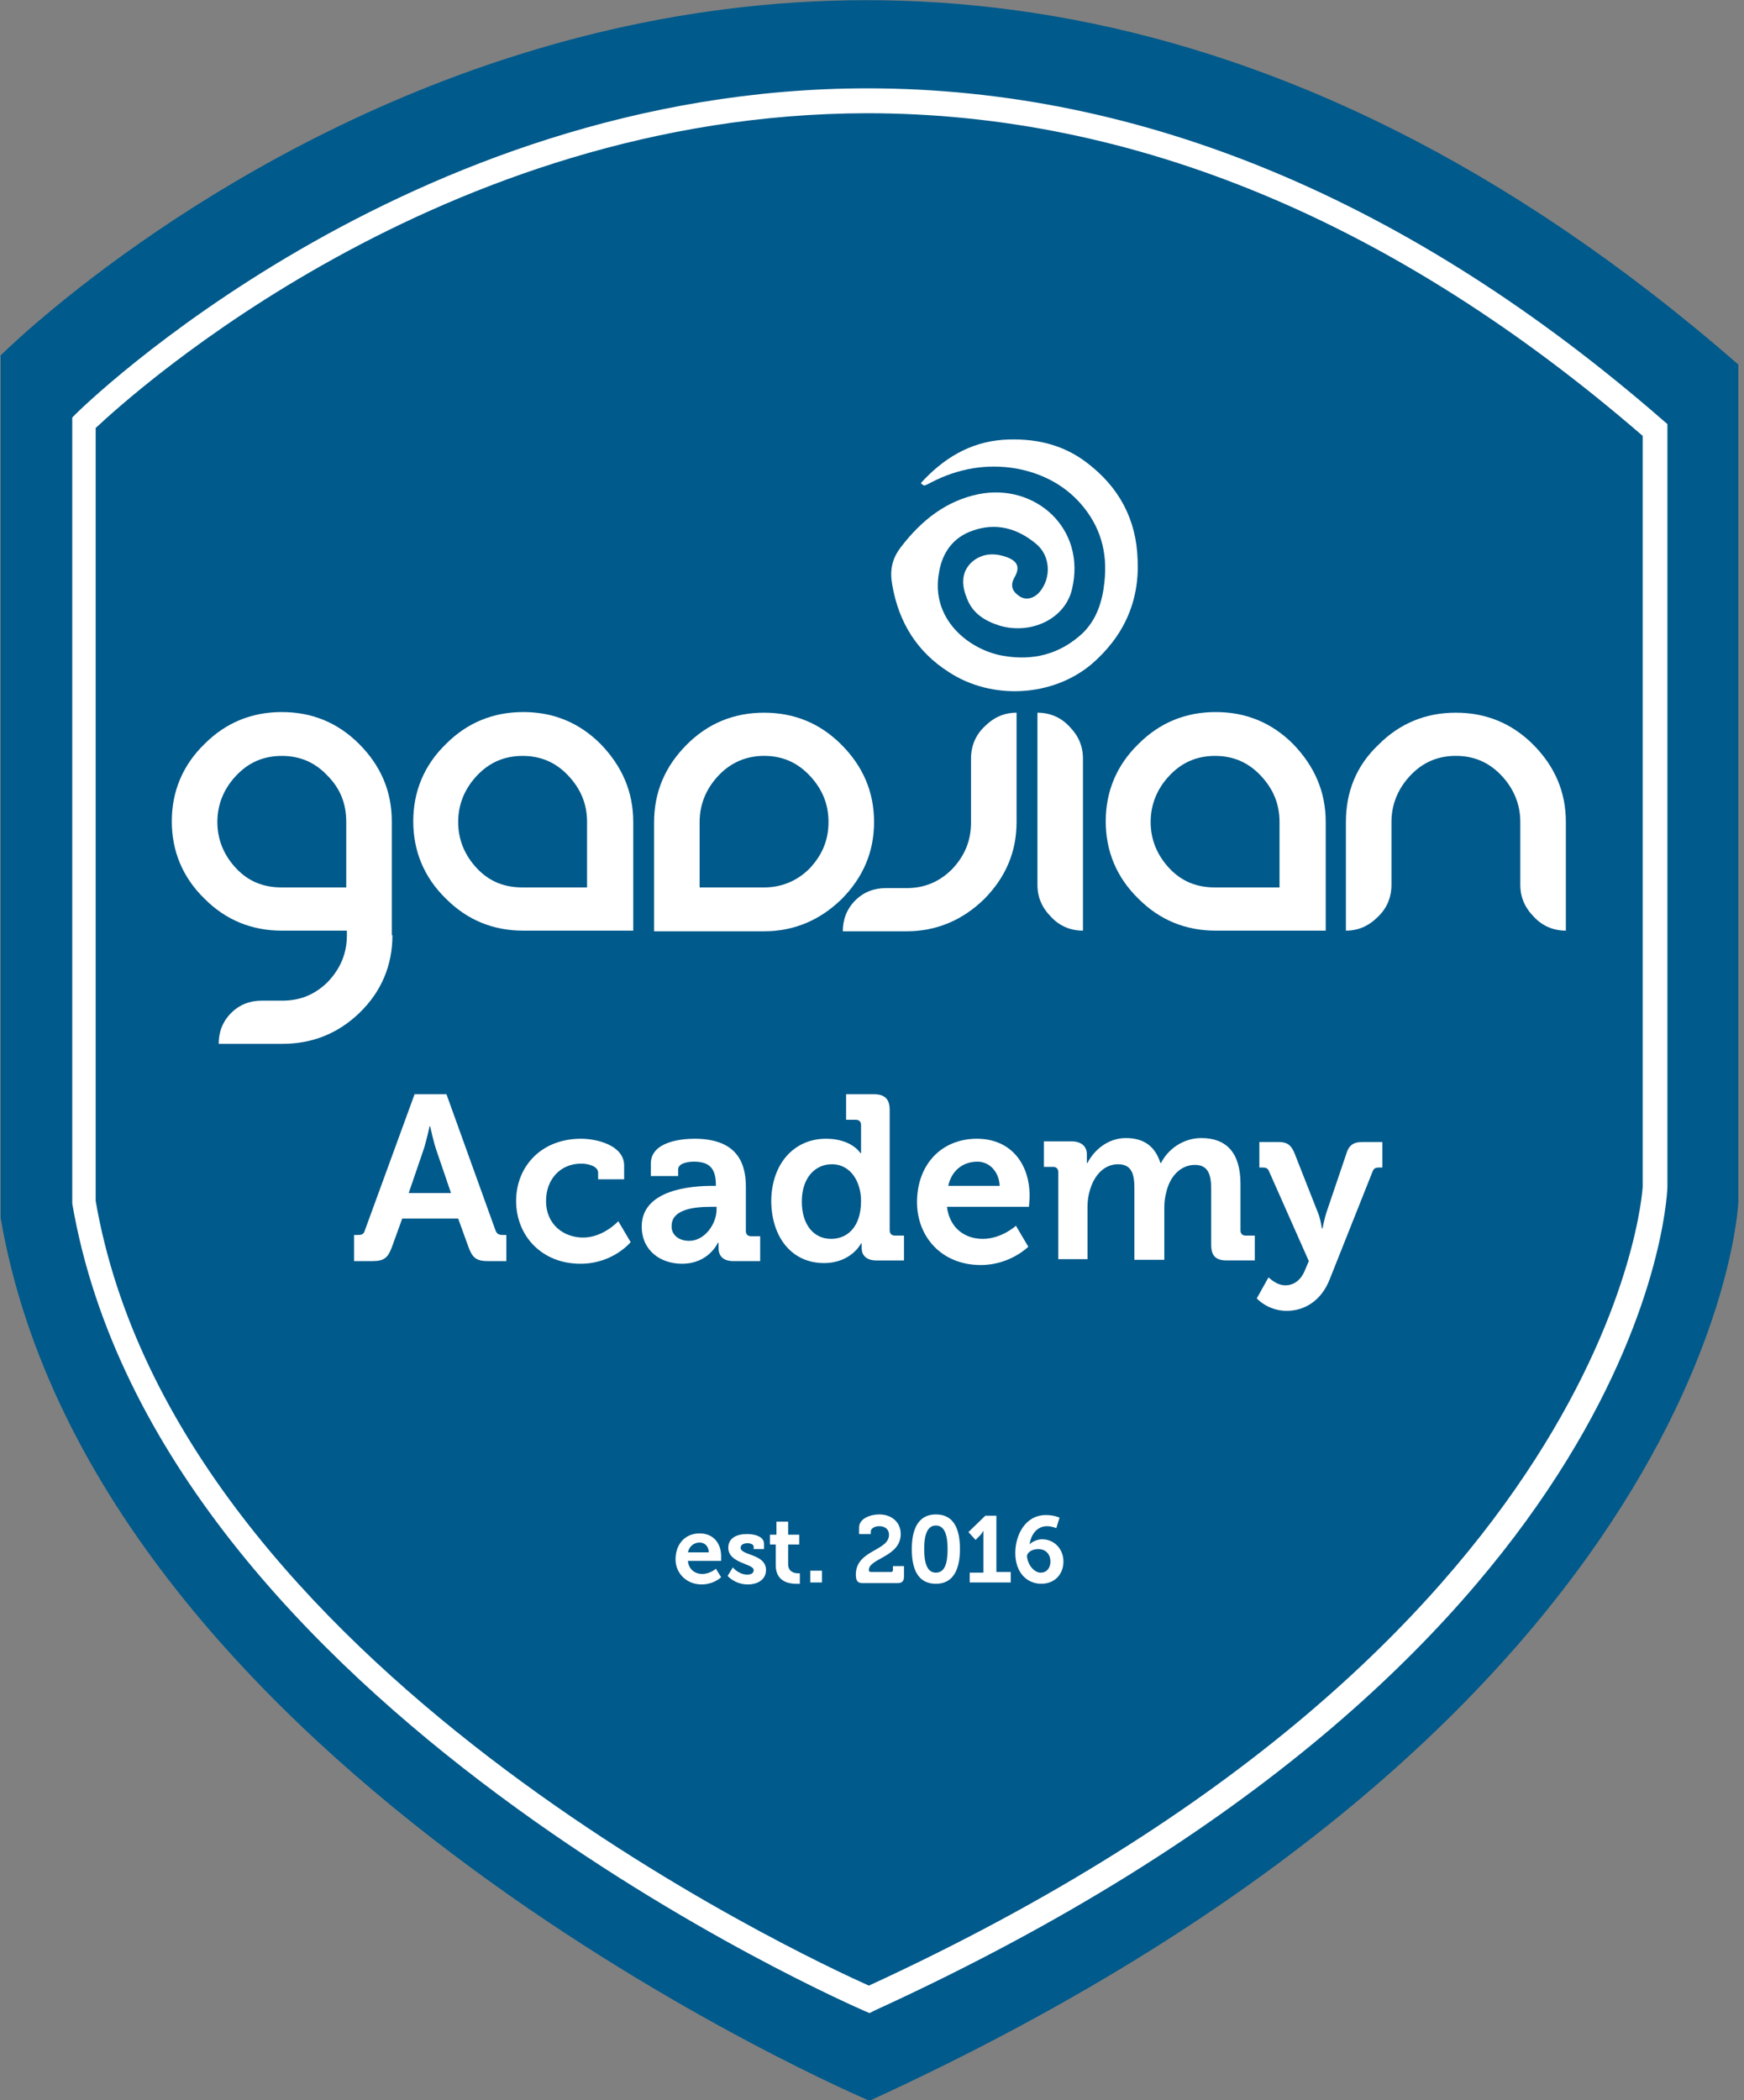
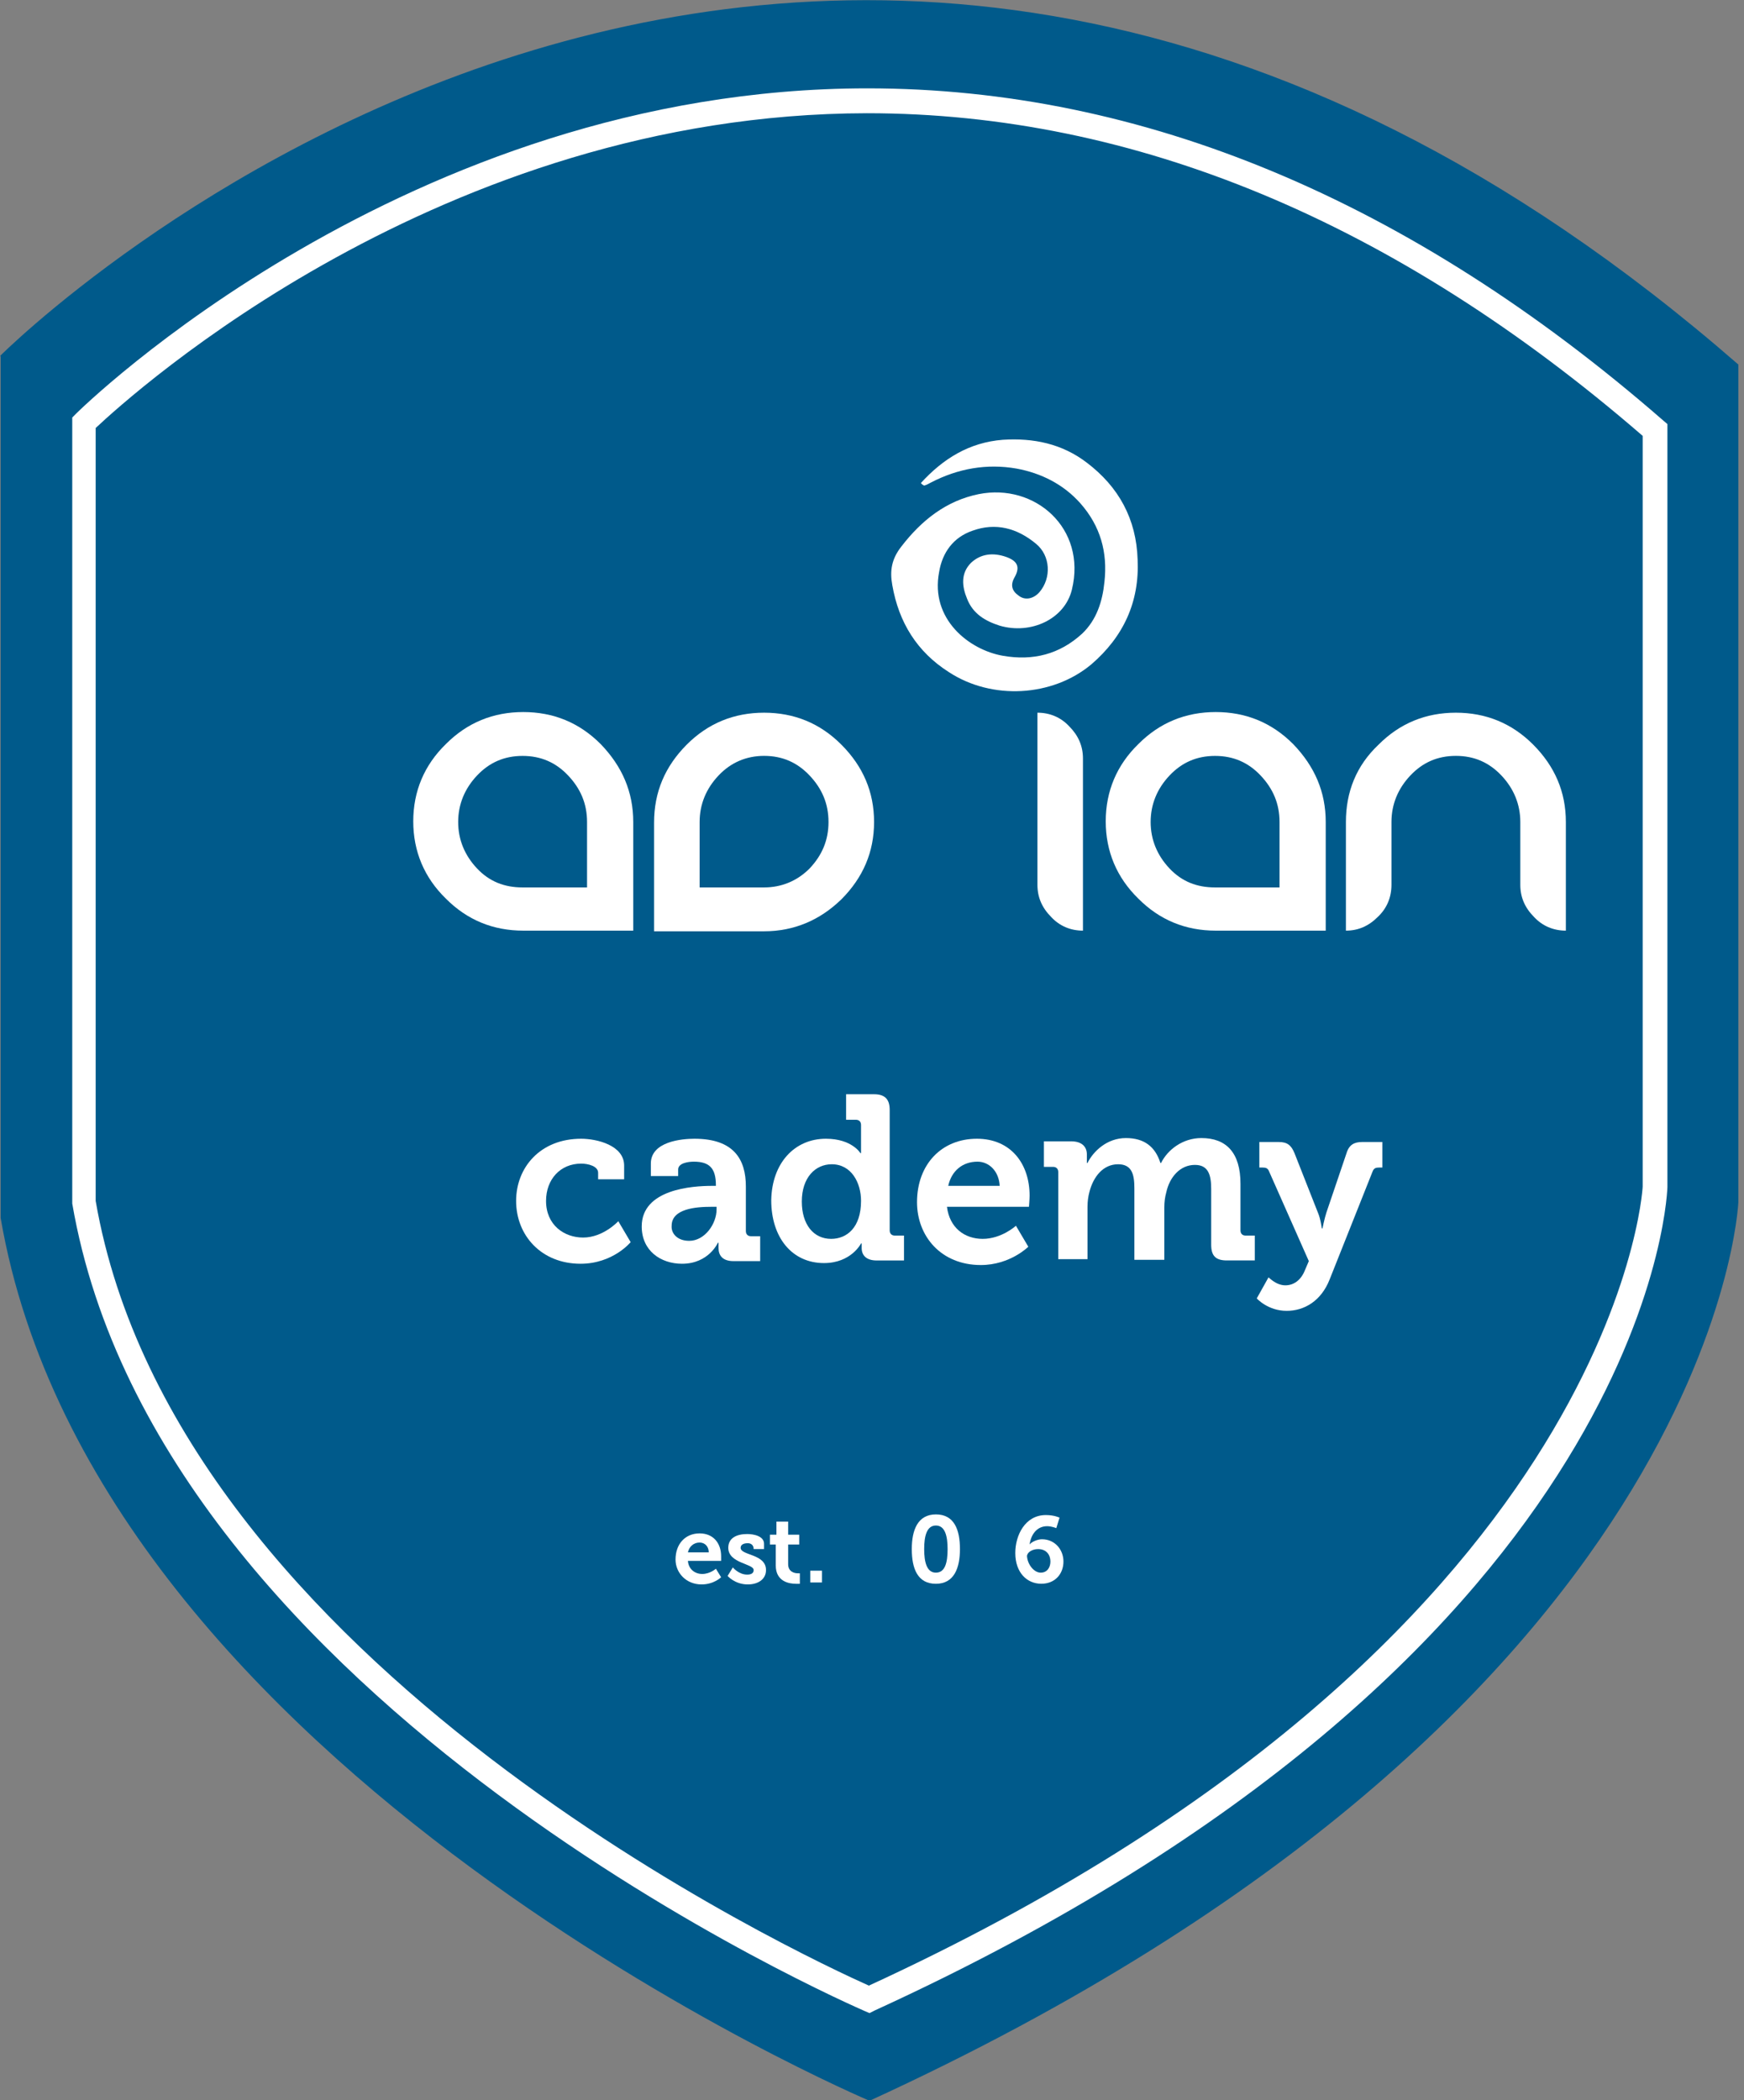
<svg xmlns="http://www.w3.org/2000/svg" width="49" height="59" viewBox="0 0 49 59" fill="none">
  <rect x="0" y="0" width="49" height="59" fill="#808080" stroke="none" />
  <g clip-path="url(#clip0_2186_9836)">
    <path d="M0 10.002C0 10.002 22.564 -12.649 48.841 10.241V33.775C48.841 33.775 48.256 48.097 24.43 59.018C24.43 59.018 2.706 49.825 0.018 34.216V10.002H0Z" fill="#005A8B" />
    <path d="M24.43 56.555L24.302 56.5C24.101 56.408 4.462 47.95 2.03 33.812V11.73L2.139 11.62C2.231 11.528 11.392 2.482 24.375 2.482C32.091 2.482 39.625 5.626 46.72 11.804L46.848 11.914V33.352C46.83 33.904 46.062 46.645 24.576 56.481L24.43 56.555ZM2.688 12.024V33.738C4.955 46.829 22.693 55.01 24.412 55.783C45.349 46.148 46.153 33.462 46.153 33.334V12.245C39.205 6.233 31.872 3.181 24.357 3.181C12.38 3.199 3.73 11.05 2.688 12.024Z" fill="white" />
-     <path d="M11.026 26.273C11.026 27.119 10.715 27.855 10.112 28.443C9.509 29.031 8.777 29.325 7.936 29.325H6.144C6.144 28.994 6.254 28.7 6.491 28.461C6.729 28.222 7.022 28.112 7.351 28.112H7.936C8.448 28.112 8.869 27.928 9.216 27.579C9.563 27.211 9.746 26.788 9.746 26.273V26.145H7.918C7.077 26.145 6.345 25.851 5.742 25.244C5.138 24.655 4.827 23.92 4.827 23.074C4.827 22.228 5.138 21.493 5.742 20.905C6.345 20.298 7.077 20.004 7.918 20.004C8.759 20.004 9.49 20.298 10.094 20.905C10.697 21.511 11.008 22.228 11.008 23.074V26.273H11.026ZM9.728 24.931V23.093C9.728 22.578 9.563 22.155 9.198 21.787C8.85 21.419 8.43 21.236 7.918 21.236C7.406 21.236 6.985 21.419 6.638 21.787C6.29 22.155 6.107 22.596 6.107 23.093C6.107 23.589 6.29 24.03 6.638 24.398C6.985 24.766 7.406 24.931 7.918 24.931H9.728Z" fill="white" />
    <path d="M17.792 23.093V26.145H14.702C13.861 26.145 13.129 25.851 12.526 25.244C11.922 24.655 11.611 23.92 11.611 23.074C11.611 22.228 11.922 21.493 12.526 20.905C13.129 20.298 13.861 20.004 14.702 20.004C15.543 20.004 16.274 20.298 16.878 20.905C17.481 21.53 17.792 22.247 17.792 23.093ZM16.494 24.931V23.093C16.494 22.578 16.311 22.155 15.963 21.787C15.616 21.419 15.195 21.236 14.683 21.236C14.171 21.236 13.751 21.419 13.403 21.787C13.056 22.155 12.873 22.596 12.873 23.093C12.873 23.589 13.056 24.03 13.403 24.398C13.751 24.766 14.171 24.931 14.683 24.931H16.494Z" fill="white" />
    <path d="M19.291 20.923C19.895 20.316 20.626 20.022 21.468 20.022C22.309 20.022 23.04 20.316 23.643 20.923C24.247 21.53 24.558 22.247 24.558 23.093C24.558 23.938 24.247 24.655 23.643 25.262C23.04 25.85 22.309 26.163 21.468 26.163H18.377V23.111C18.377 22.247 18.688 21.53 19.291 20.923ZM21.468 24.931C21.961 24.931 22.4 24.747 22.747 24.398C23.095 24.03 23.278 23.607 23.278 23.093C23.278 22.578 23.095 22.155 22.747 21.787C22.4 21.419 21.98 21.235 21.468 21.235C20.974 21.235 20.535 21.419 20.188 21.787C19.84 22.155 19.657 22.596 19.657 23.093V24.931H21.468Z" fill="white" />
-     <path d="M27.282 21.309C27.282 20.96 27.41 20.647 27.666 20.408C27.922 20.151 28.215 20.022 28.562 20.022V23.093C28.562 23.938 28.251 24.655 27.648 25.262C27.044 25.85 26.313 26.163 25.472 26.163H23.68C23.68 25.832 23.79 25.538 24.027 25.299C24.265 25.06 24.558 24.95 24.887 24.95H25.472C25.984 24.95 26.404 24.766 26.752 24.416C27.099 24.049 27.282 23.626 27.282 23.111V21.309Z" fill="white" />
    <path d="M30.427 26.145C30.08 26.145 29.769 26.016 29.532 25.759C29.276 25.501 29.148 25.207 29.148 24.858V20.022C29.495 20.022 29.806 20.151 30.044 20.408C30.299 20.666 30.427 20.96 30.427 21.309V26.145Z" fill="white" />
    <path d="M37.248 23.093V26.145H34.158C33.316 26.145 32.585 25.851 31.982 25.244C31.378 24.655 31.067 23.92 31.067 23.074C31.067 22.228 31.378 21.493 31.982 20.905C32.585 20.298 33.316 20.004 34.158 20.004C34.999 20.004 35.73 20.298 36.334 20.905C36.937 21.53 37.248 22.247 37.248 23.093ZM35.95 24.931V23.093C35.95 22.578 35.767 22.155 35.419 21.787C35.072 21.419 34.651 21.236 34.139 21.236C33.627 21.236 33.207 21.419 32.859 21.787C32.512 22.155 32.329 22.596 32.329 23.093C32.329 23.589 32.512 24.03 32.859 24.398C33.207 24.766 33.627 24.931 34.139 24.931H35.95Z" fill="white" />
    <path d="M42.715 23.093C42.715 22.596 42.532 22.155 42.185 21.787C41.837 21.419 41.417 21.235 40.905 21.235C40.393 21.235 39.972 21.419 39.625 21.787C39.278 22.155 39.095 22.596 39.095 23.093V24.858C39.095 25.207 38.967 25.519 38.711 25.759C38.455 26.016 38.162 26.145 37.815 26.145V23.093C37.815 22.247 38.107 21.511 38.729 20.923C39.332 20.316 40.064 20.022 40.905 20.022C41.746 20.022 42.477 20.316 43.081 20.923C43.684 21.53 43.995 22.247 43.995 23.093V26.145C43.648 26.145 43.337 26.016 43.099 25.759C42.843 25.501 42.715 25.207 42.715 24.858V23.093Z" fill="white" />
    <path d="M25.874 13.569C26.496 12.889 27.227 12.429 28.178 12.355C29.038 12.3 29.842 12.466 30.537 12.999C31.433 13.679 31.927 14.58 31.963 15.72C32.018 16.915 31.561 17.89 30.665 18.662C29.568 19.581 27.867 19.673 26.66 18.882C25.764 18.312 25.252 17.485 25.07 16.437C24.996 16.032 25.051 15.702 25.326 15.352C25.892 14.617 26.587 14.065 27.502 13.881C29.074 13.569 30.537 14.837 30.116 16.566C29.915 17.393 28.964 17.834 28.087 17.577C27.684 17.448 27.337 17.246 27.172 16.823C27.026 16.474 26.989 16.106 27.282 15.812C27.556 15.555 27.904 15.518 28.27 15.646C28.58 15.757 28.672 15.922 28.507 16.216C28.379 16.437 28.434 16.602 28.617 16.731C28.8 16.878 29.038 16.823 29.202 16.639C29.549 16.235 29.513 15.61 29.111 15.279C28.58 14.837 27.977 14.672 27.319 14.911C26.788 15.095 26.477 15.518 26.386 16.069C26.13 17.393 27.227 18.257 28.178 18.423C29.019 18.57 29.769 18.386 30.409 17.797C30.811 17.411 30.976 16.897 31.031 16.345C31.122 15.518 30.921 14.782 30.354 14.139C29.879 13.606 29.257 13.293 28.562 13.164C27.721 13.017 26.916 13.164 26.167 13.55C26.093 13.587 26.039 13.624 25.965 13.642C25.892 13.606 25.892 13.587 25.874 13.569Z" fill="white" />
-     <path d="M9.948 34.694H10.057C10.167 34.694 10.222 34.675 10.258 34.547L11.648 30.741H12.544L13.915 34.547C13.952 34.657 14.007 34.694 14.117 34.694H14.226V35.429H13.714C13.385 35.429 13.275 35.337 13.166 35.043L12.873 34.234H11.301L11.008 35.043C10.898 35.337 10.789 35.429 10.46 35.429H9.948V34.694ZM12.672 33.517L12.27 32.34C12.178 32.083 12.087 31.642 12.087 31.642H12.069C12.069 31.642 11.977 32.083 11.886 32.34L11.483 33.517H12.672Z" fill="white" />
    <path d="M16.329 31.991C16.768 31.991 17.536 32.175 17.536 32.745V33.131H16.805V32.947C16.805 32.763 16.53 32.69 16.329 32.69C15.744 32.69 15.342 33.131 15.342 33.738C15.342 34.418 15.854 34.767 16.384 34.767C16.951 34.767 17.372 34.308 17.372 34.308L17.719 34.896C17.719 34.896 17.225 35.503 16.311 35.503C15.214 35.503 14.501 34.712 14.501 33.738C14.501 32.8 15.177 31.991 16.329 31.991Z" fill="white" />
    <path d="M20.005 33.315H20.114V33.296C20.114 32.818 19.931 32.635 19.493 32.635C19.346 32.635 19.054 32.671 19.054 32.855V33.039H18.286V32.69C18.286 32.065 19.163 31.991 19.511 31.991C20.626 31.991 20.956 32.579 20.956 33.333V34.583C20.956 34.675 21.01 34.73 21.102 34.73H21.358V35.429H20.608C20.297 35.429 20.188 35.264 20.188 35.061C20.188 34.969 20.188 34.914 20.188 34.914H20.169C20.169 34.914 19.913 35.503 19.163 35.503C18.56 35.503 18.03 35.135 18.03 34.455C18.03 33.407 19.456 33.315 20.005 33.315ZM19.365 34.859C19.803 34.859 20.133 34.381 20.133 33.977V33.903H19.986C19.547 33.903 18.871 33.958 18.871 34.436C18.853 34.639 19.017 34.859 19.365 34.859Z" fill="white" />
    <path d="M23.205 31.991C23.936 31.991 24.174 32.395 24.174 32.395H24.192C24.192 32.395 24.192 32.303 24.192 32.193V31.605C24.192 31.513 24.137 31.458 24.046 31.458H23.772V30.741H24.558C24.869 30.741 24.997 30.888 24.997 31.182V34.565C24.997 34.657 25.052 34.712 25.143 34.712H25.399V35.411H24.631C24.338 35.411 24.21 35.264 24.21 35.061C24.21 34.988 24.21 34.933 24.21 34.933H24.192C24.192 34.933 23.918 35.484 23.15 35.484C22.254 35.484 21.669 34.767 21.669 33.719C21.687 32.671 22.327 31.991 23.205 31.991ZM24.192 33.737C24.192 33.223 23.918 32.708 23.369 32.708C22.912 32.708 22.528 33.076 22.528 33.756C22.528 34.399 22.857 34.804 23.351 34.804C23.79 34.804 24.192 34.491 24.192 33.737Z" fill="white" />
    <path d="M27.447 31.991C28.398 31.991 28.928 32.69 28.928 33.591C28.928 33.682 28.91 33.903 28.91 33.903H26.606C26.679 34.492 27.099 34.804 27.611 34.804C28.142 34.804 28.544 34.436 28.544 34.436L28.892 35.025C28.892 35.025 28.38 35.539 27.557 35.539C26.441 35.539 25.765 34.73 25.765 33.774C25.765 32.708 26.459 31.991 27.447 31.991ZM28.087 33.315C28.069 32.91 27.794 32.635 27.465 32.635C27.045 32.635 26.734 32.892 26.642 33.315H28.087Z" fill="white" />
    <path d="M29.733 32.928C29.733 32.836 29.678 32.781 29.586 32.781H29.33V32.064H30.098C30.391 32.064 30.537 32.211 30.537 32.432V32.524C30.537 32.597 30.537 32.671 30.537 32.671H30.555C30.72 32.34 31.104 31.972 31.634 31.972C32.146 31.972 32.457 32.211 32.603 32.671H32.622C32.805 32.303 33.225 31.972 33.755 31.972C34.45 31.972 34.853 32.377 34.853 33.259V34.565C34.853 34.657 34.907 34.712 34.999 34.712H35.255V35.41H34.469C34.158 35.41 34.03 35.282 34.03 34.969V33.406C34.03 33.02 33.957 32.726 33.573 32.726C33.152 32.726 32.859 33.075 32.768 33.498C32.731 33.627 32.713 33.774 32.713 33.921V35.392H31.872V33.388C31.872 33.02 31.817 32.708 31.415 32.708C30.994 32.708 30.72 33.057 30.61 33.48C30.574 33.609 30.555 33.756 30.555 33.903V35.374H29.733V32.928Z" fill="white" />
    <path d="M36.114 36.109C36.352 36.109 36.553 35.962 36.663 35.686L36.773 35.429L35.657 32.91C35.621 32.818 35.566 32.8 35.474 32.8H35.383V32.083H35.931C36.169 32.083 36.279 32.175 36.37 32.395L37.029 34.068C37.102 34.234 37.138 34.51 37.138 34.51H37.157C37.157 34.51 37.212 34.234 37.266 34.068L37.833 32.395C37.906 32.156 38.053 32.083 38.272 32.083H38.839V32.8H38.748C38.656 32.8 38.601 32.818 38.565 32.91L37.358 35.944C37.12 36.55 36.645 36.826 36.151 36.826C35.621 36.826 35.31 36.477 35.31 36.477L35.639 35.888C35.639 35.87 35.84 36.109 36.114 36.109Z" fill="white" />
    <path d="M19.657 43.078C20.041 43.078 20.261 43.353 20.261 43.721C20.261 43.758 20.261 43.85 20.261 43.85H19.328C19.346 44.089 19.529 44.218 19.73 44.218C19.95 44.218 20.114 44.071 20.114 44.071L20.261 44.31C20.261 44.31 20.059 44.512 19.712 44.512C19.273 44.512 18.98 44.181 18.98 43.813C18.98 43.372 19.255 43.078 19.657 43.078ZM19.913 43.611C19.913 43.445 19.803 43.335 19.657 43.335C19.492 43.335 19.364 43.445 19.328 43.611H19.913Z" fill="white" />
-     <path d="M20.59 44.034C20.59 44.034 20.754 44.236 20.992 44.236C21.102 44.236 21.175 44.2 21.175 44.108C21.175 43.924 20.462 43.924 20.462 43.483C20.462 43.207 20.699 43.096 20.992 43.096C21.175 43.096 21.467 43.152 21.467 43.372V43.519H21.175V43.446C21.175 43.391 21.083 43.354 21.01 43.354C20.901 43.354 20.809 43.391 20.809 43.483C20.809 43.703 21.522 43.648 21.522 44.108C21.522 44.365 21.303 44.512 21.01 44.512C20.645 44.512 20.443 44.273 20.443 44.273L20.59 44.034Z" fill="white" />
+     <path d="M20.59 44.034C20.59 44.034 20.754 44.236 20.992 44.236C21.102 44.236 21.175 44.2 21.175 44.108C21.175 43.924 20.462 43.924 20.462 43.483C20.462 43.207 20.699 43.096 20.992 43.096C21.175 43.096 21.467 43.152 21.467 43.372V43.519H21.175C21.175 43.391 21.083 43.354 21.01 43.354C20.901 43.354 20.809 43.391 20.809 43.483C20.809 43.703 21.522 43.648 21.522 44.108C21.522 44.365 21.303 44.512 21.01 44.512C20.645 44.512 20.443 44.273 20.443 44.273L20.59 44.034Z" fill="white" />
    <path d="M21.815 43.39H21.632V43.115H21.815V42.747H22.144V43.115H22.455V43.39H22.144V43.942C22.144 44.163 22.327 44.199 22.418 44.199C22.455 44.199 22.473 44.199 22.473 44.199V44.494C22.473 44.494 22.436 44.494 22.363 44.494C22.18 44.494 21.796 44.438 21.796 43.979V43.39H21.815Z" fill="white" />
    <path d="M22.766 44.126H23.095V44.457H22.766V44.126Z" fill="white" />
-     <path d="M24.978 43.115C24.978 42.968 24.869 42.876 24.704 42.876C24.558 42.876 24.466 42.949 24.466 43.023V43.096H24.137V42.912C24.137 42.655 24.466 42.545 24.704 42.545C25.033 42.545 25.307 42.747 25.307 43.096C25.307 43.74 24.411 43.776 24.411 44.108C24.411 44.144 24.43 44.163 24.485 44.163H25.033C25.07 44.163 25.088 44.144 25.088 44.108V43.997H25.399V44.291C25.399 44.42 25.344 44.475 25.216 44.475H24.247C24.082 44.475 24.046 44.402 24.046 44.218C24.064 43.538 24.978 43.574 24.978 43.115Z" fill="white" />
    <path d="M25.618 43.519C25.618 42.986 25.783 42.545 26.295 42.545C26.807 42.545 26.971 42.968 26.971 43.519C26.971 44.052 26.807 44.494 26.295 44.494C25.783 44.494 25.618 44.071 25.618 43.519ZM26.624 43.519C26.624 43.151 26.551 42.857 26.295 42.857C26.039 42.857 25.966 43.151 25.966 43.519C25.966 43.887 26.039 44.181 26.295 44.181C26.551 44.181 26.624 43.905 26.624 43.519Z" fill="white" />
-     <path d="M27.227 44.181H27.63V43.133C27.63 43.078 27.63 43.004 27.63 43.004C27.63 43.004 27.611 43.041 27.556 43.114L27.41 43.262L27.209 43.041L27.684 42.581H27.995V44.163H28.398V44.457H27.246V44.181H27.227Z" fill="white" />
    <path d="M28.526 43.629C28.526 43.133 28.8 42.563 29.385 42.563C29.623 42.563 29.769 42.636 29.769 42.636L29.678 42.931C29.678 42.931 29.55 42.876 29.422 42.876C29.129 42.876 28.965 43.115 28.928 43.39C28.983 43.317 29.147 43.243 29.275 43.243C29.641 43.243 29.879 43.537 29.879 43.868C29.879 44.218 29.641 44.493 29.257 44.493C28.855 44.493 28.526 44.181 28.526 43.629ZM29.239 44.181C29.422 44.181 29.513 44.034 29.513 43.868C29.513 43.684 29.403 43.519 29.166 43.519C29.001 43.519 28.855 43.611 28.855 43.721C28.873 43.96 29.056 44.181 29.239 44.181Z" fill="white" />
  </g>
  <defs>
    <clipPath id="clip0_2186_9836">
      <rect width="48.841" height="59" fill="white" />
    </clipPath>
  </defs>
</svg>